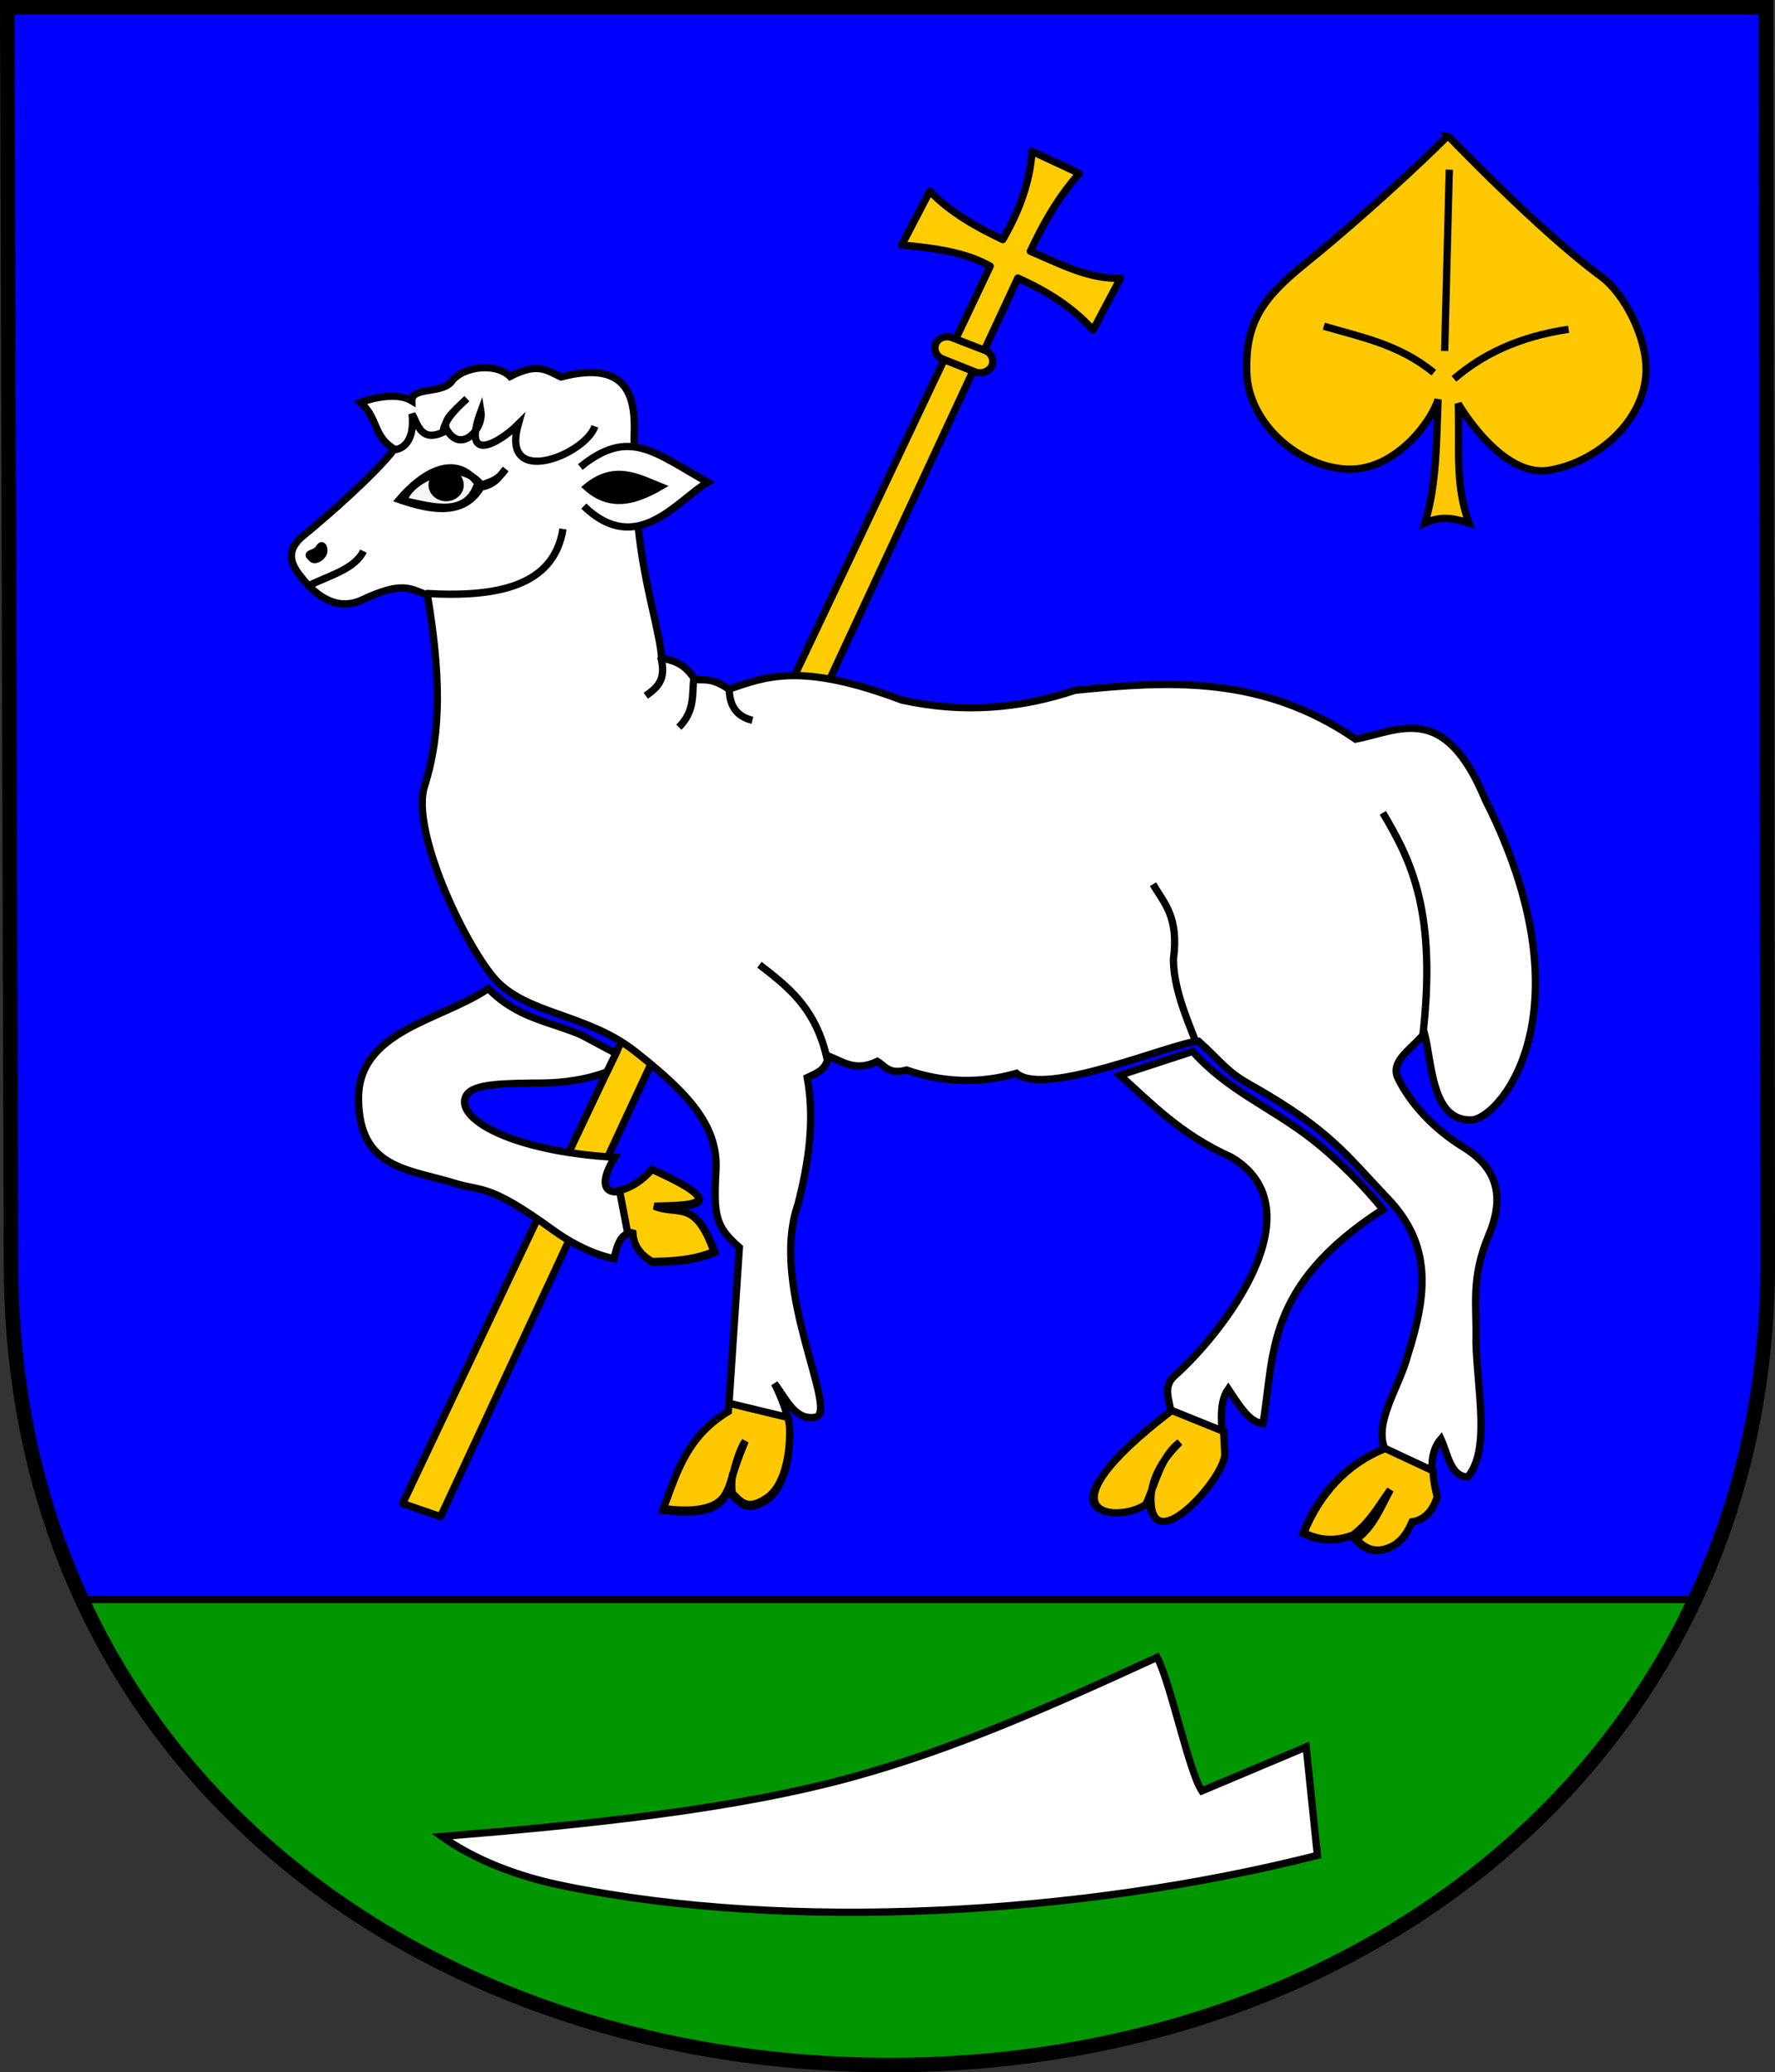
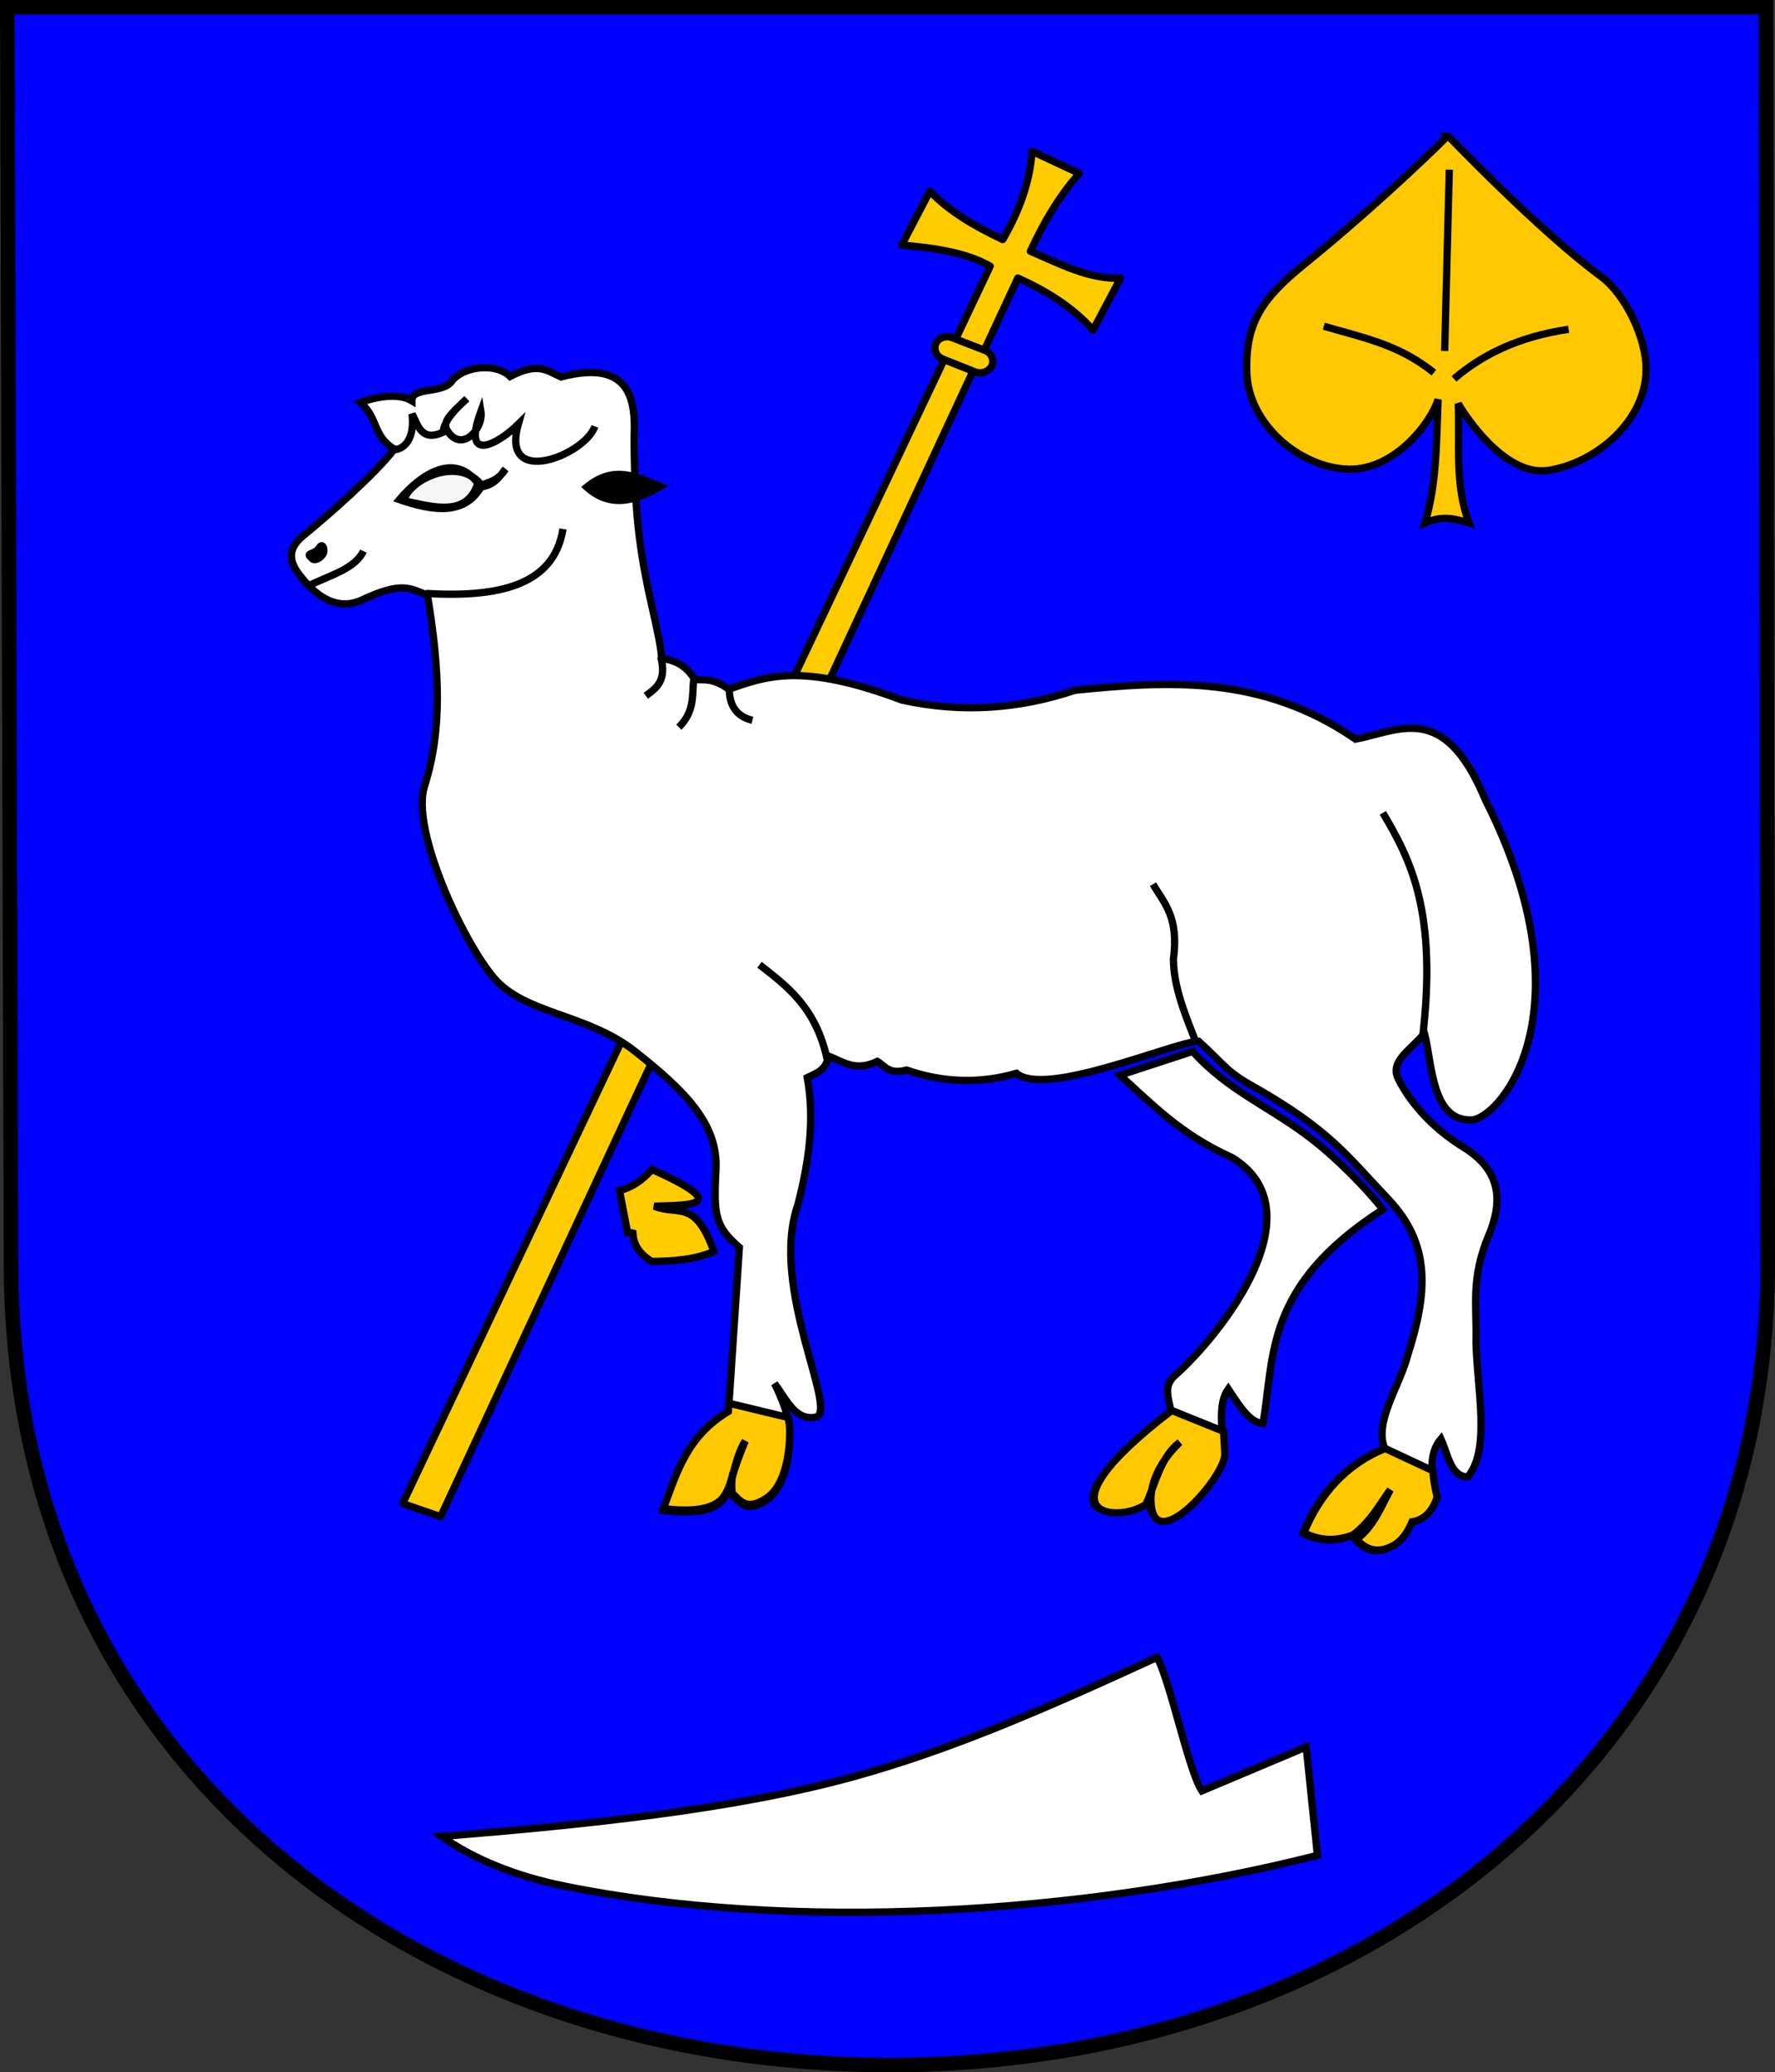
<svg xmlns="http://www.w3.org/2000/svg" xmlns:ns1="http://www.inkscape.org/namespaces/inkscape" xmlns:ns2="http://sodipodi.sourceforge.net/DTD/sodipodi-0.dtd" width="732.455" height="854.754" id="svg2" ns1:label="Pozadí" ns2:version="0.32" ns1:version="0.45.1" version="1.0" ns2:docbase="H:\Heraldika\Obecní\_Export\CH" ns2:docname="Perálec_CoA_CZ.svg" ns1:output_extension="org.inkscape.output.svg.inkscape">
  <rect width="100%" height="100%" fill="#333333" stroke="none" />
  <defs id="defs2200" />
  <ns2:namedview id="base" pagecolor="#ffffff" bordercolor="#666666" borderopacity="1.0" ns1:pageopacity="0.0" ns1:pageshadow="2" ns1:zoom="0.35" ns1:cx="375" ns1:cy="520" ns1:document-units="px" ns1:current-layer="svg2" ns1:window-width="757" ns1:window-height="579" ns1:window-x="22" ns1:window-y="22" />
  <path d="M 3,3 L 4.538,520.824 C 4.538,728.442 173.465,851.754 367.128,851.754 C 567.104,851.754 729.455,719.755 729.455,520.824 L 728.735,3 L 3,3 z " style="fill:#0000ff;fill-opacity:1;stroke:#000000;stroke-width:3;stroke-miterlimit:4;stroke-dasharray:none;stroke-opacity:1;display:inline" id="path5010" />
  <path id="path3908" d="M 389.625,148.281 L 166.156,620.156 L 181.812,625.562 L 401.5,153.031 L 389.625,148.281 z " style="fill:#ffcc00;fill-rule:evenodd;stroke:#000000;stroke-width:3;stroke-linecap:round;stroke-linejoin:round;stroke-miterlimit:4;stroke-dasharray:none" />
  <path style="fill:#ffffff;fill-opacity:1;fill-rule:evenodd;stroke:#000000;stroke-width:3;stroke-linecap:butt;stroke-linejoin:miter;stroke-miterlimit:4;stroke-dasharray:none;stroke-opacity:1" d="M 199.557,151.667 C 194.209,151.814 188.805,153.956 186.389,157.295 C 182.581,162.556 169.874,159.388 169.964,165.331 C 165.058,162.349 156.834,163.111 148.761,166.003 C 156.195,172.514 153.793,179.917 162.743,185.259 C 154.85,195.551 134.656,213.246 125.293,220.834 C 118.795,226.099 118.768,231.363 124.16,237.824 C 131.41,247.189 140.063,251.799 149.434,247.417 C 165.919,239.707 169.211,242.689 176.407,245.505 C 181.556,277.006 182.518,301.153 175.166,324.335 C 169.513,342.162 190.9,388.08 203.804,403.307 C 216.592,418.395 242.19,417.938 262.175,433.749 C 282.159,449.56 296.496,463.312 295.448,482.526 C 294.4,501.74 295.332,505.956 305.111,514.525 L 300.545,582.984 C 283.591,593.244 279.504,607.564 273.749,623.018 C 282.112,624.082 294.381,624.596 298.846,617.815 C 300.751,614.922 301.685,611.593 302.527,608.151 C 301.936,610.958 301.731,613.805 302.209,616.753 C 305.572,619.856 308.061,624.15 316.226,618.77 C 324.392,613.391 326.054,598.772 325.854,590.382 C 325.655,582.215 319.589,570.665 319.589,570.665 C 324.457,576.936 328.007,586.058 336.474,584.541 C 346.542,582.626 317.209,531.246 329.252,496.827 C 333.736,479.374 336.301,461.926 333.111,444.474 C 336.878,442.623 341.103,441.377 341.783,435.518 C 347.806,437.892 352.971,442.169 362.03,437.784 C 365.28,439.692 366.701,443.3 374.101,441.359 C 389.218,446.563 404.328,447.047 419.445,442.704 C 431.263,452.843 484.486,429.831 494.593,429.465 C 504.701,438.593 506.132,442.149 517.319,448.191 C 548.666,466.117 555.111,475.843 572.892,494.597 C 590.645,513.319 589.122,533.304 580.963,558.772 C 577.513,572.069 566.827,586.514 571.441,597.567 C 555.478,603.825 544.084,616.473 537.672,632.434 C 543.603,635.404 550.172,636.244 557.919,633.319 C 565.238,627.775 568.631,621.022 573.317,614.664 C 569.314,622.028 566.466,629.81 559.371,635.124 C 562.443,638.474 566.06,640.433 570.946,639.159 C 577.213,637.448 580.091,632.953 582.308,627.903 C 587.381,627.084 590.755,623.555 592.644,617.673 C 590.219,607.839 589.774,599.132 594.591,593.497 C 597.535,599.837 598.543,609.045 605.67,609.178 C 615.142,597.778 609.556,573.543 609.068,553.675 C 609.481,538.488 606.738,527.569 614.378,509.357 C 622.019,491.146 615.702,480.438 603.759,473.11 C 591.816,465.783 581.893,455.215 576.751,444.474 C 573.655,437.3 582.865,432.563 587.795,426.103 C 591.057,438.651 590.677,462.843 607.617,461.925 C 620.808,459.945 655.793,414.663 612.927,329.928 C 595.977,288.99 577.548,301.425 559.371,304.867 C 520.774,278.351 482.183,280.826 443.586,284.726 C 421.003,292.282 397.344,294.324 372.189,288.761 C 330.564,273.099 316.104,279.036 300.758,284.266 C 293.721,279.402 290.82,280.688 286.776,280.266 C 284.061,276.246 280.794,272.628 273.027,271.537 C 272.648,266.289 271.395,261.105 270.316,255.948 C 264.112,228.923 261.891,214.779 261.644,180.551 C 262.411,165.346 260.387,147.918 231.485,155.49 C 225.566,152.782 222.041,149.286 210.494,155.278 C 207.821,152.652 203.716,151.553 199.557,151.667 z " id="path4035" />
  <path style="fill:#ffc800;fill-opacity:1;fill-rule:evenodd;stroke:#000000;stroke-width:3;stroke-linecap:butt;stroke-linejoin:miter;stroke-miterlimit:4;stroke-dasharray:none;stroke-opacity:1" d="M 300.772,578.778 L 300.545,582.184 C 283.591,592.445 279.504,606.764 273.749,622.219 C 282.112,623.282 294.381,623.797 298.846,617.015 C 300.751,614.122 301.685,610.793 302.527,607.352 C 301.936,610.158 301.731,613.005 302.209,615.953 C 305.572,619.057 308.061,623.35 316.226,617.971 C 324.392,612.592 326.054,597.973 325.854,589.582 C 325.816,588.029 325.566,586.353 325.186,584.658 L 300.772,578.778 z " id="path4026" ns2:nodetypes="cccsccsscc" />
  <path style="fill:#ffffff;fill-opacity:1;fill-rule:evenodd;stroke:#000000;stroke-width:3;stroke-linecap:butt;stroke-linejoin:miter;stroke-miterlimit:4;stroke-dasharray:none;stroke-opacity:1" d="M 307.519,594.382 C 305.842,598.354 303.341,604.929 302.253,608.98 C 303.232,604.909 304.983,598.131 307.519,594.382 z " id="path3981" />
  <path id="path3927" d="M 425.868,62.409 C 425.061,74.95 420.627,87.037 413.796,98.825 C 402.892,93.615 392.354,87.797 383.687,78.859 L 372.101,101.075 C 385.691,102.276 398.742,104.124 408.608,109.794 L 390.358,148.356 L 402.202,152.95 L 420.014,114.669 C 431.143,119.712 442.06,126.099 451.06,136.109 L 462.364,114.741 C 449.435,115.289 437.383,108.824 425.171,103.637 C 430.605,91.956 436.942,80.95 445.381,71.521 L 425.868,62.409 z " style="fill:#ffcc00;fill-rule:evenodd;stroke:#000000;stroke-width:3;stroke-linecap:round;stroke-linejoin:round;stroke-miterlimit:4;stroke-dasharray:none" ns2:nodetypes="ccccccccccccc" />
  <path id="path3419" style="fill:none;fill-rule:evenodd;stroke:#000000;stroke-width:3;stroke-linecap:butt;stroke-linejoin:miter;stroke-miterlimit:4;stroke-dasharray:none;stroke-opacity:1" d="M 587.002,428.297 C 593.13,376.331 582.343,354.958 570.626,335.268" />
  <path id="path3421" style="fill:none;fill-rule:evenodd;stroke:#000000;stroke-width:3;stroke-linecap:butt;stroke-linejoin:miter;stroke-miterlimit:4;stroke-dasharray:none;stroke-opacity:1" d="M 493.527,429.879 C 489.012,418.469 484.306,407.059 484.211,395.65 C 486.551,378.169 480.357,372.561 475.787,364.695" />
  <path id="path3423" style="fill:none;fill-rule:evenodd;stroke:#000000;stroke-width:3;stroke-linecap:butt;stroke-linejoin:miter;stroke-miterlimit:4;stroke-dasharray:none;stroke-opacity:1" d="M 341.374,437.157 C 336.821,415.779 325.043,406.967 313.4,397.92" />
  <path id="path3425" style="fill:#ffffff;fill-opacity:1;fill-rule:evenodd;stroke:#000000;stroke-width:3;stroke-linecap:butt;stroke-linejoin:miter;stroke-miterlimit:4;stroke-dasharray:none;stroke-opacity:1" d="M 570.626,498.86 C 562.968,489.154 551.251,477.592 541.785,470.207 C 524.158,456.455 506.921,450.18 492.162,433.676 L 462.141,443.485 C 475.472,455.396 487.077,467.84 508.196,477.343 C 544.212,498.857 504.724,549.849 484.316,567.841 C 479.847,572.319 482.537,577.428 483.292,582.713 C 425.57,626.733 460.495,627.368 472.034,619.419 C 476.197,610.463 478.165,599.698 486.022,593.788 C 473.89,605.625 473.643,615.877 474.381,620.676 C 477.238,639.238 504.604,608.006 504.614,598.693 C 504.624,589.379 502.328,579.279 506.832,572.904 C 512.176,580.962 515.815,586.665 521.16,587.143 C 525.984,559.125 521.617,530.422 570.626,498.86 z " />
-   <path id="path3427" style="fill:#ffffff;fill-opacity:1;fill-rule:evenodd;stroke:#000000;stroke-width:3;stroke-linecap:butt;stroke-linejoin:miter;stroke-miterlimit:4;stroke-dasharray:none;stroke-opacity:1" d="M 201.503,407.729 C 182.262,420.954 147.507,424.924 147.943,453.611 C 148.379,482.298 168.619,482.125 187.857,488.102 C 199.029,491.573 201.543,487.983 228.042,507.231 C 242.17,517.493 253.358,519.111 253.358,519.111 C 254.782,513.013 256.54,507.61 261.545,508.986 C 261.851,513.245 263.654,517.274 269.392,520.693 C 278.26,520.583 287.008,520.022 294.978,516.58 C 287.15,494.646 280.225,501.985 270.415,497.911 C 285.105,497.411 303.186,497.94 269.392,482.722 C 260.246,493.961 241.592,496.919 253.699,477.343 C 210.666,474.848 187.515,461.207 192.298,452.033 C 195.026,446.798 208.112,446.884 224.702,446.7 C 232.819,446.612 242.715,445.125 250.449,442.112 L 254.165,434.497 L 239.934,426.914 C 227.14,421.336 213.481,420.121 201.503,407.729 z " ns2:nodetypes="cssscccccccsccccc" />
  <path id="path2336" style="fill:#ffcc00;fill-opacity:1;fill-rule:evenodd;stroke:#000000;stroke-width:3;stroke-linecap:round;stroke-linejoin:round;stroke-miterlimit:4;stroke-dasharray:none" d="M 392.929,139.295 L 406.513,144.545 C 409.154,145.595 410.286,148.394 409.343,150.844 C 408.022,153.294 405.192,154.344 402.551,153.469 L 388.967,148.044 C 386.326,146.994 385.194,144.195 386.138,141.745 C 387.27,139.295 390.288,138.245 392.929,139.295 z " />
-   <path style="fill:#009600;fill-opacity:1;fill-rule:nonzero;stroke:#000000;stroke-width:3;stroke-linecap:round;stroke-linejoin:miter;stroke-miterlimit:4;stroke-dasharray:none;stroke-dashoffset:0;stroke-opacity:1" d="M 33.812,659.75 C 90.308,782.249 221.732,851.75 367.125,851.75 C 515.741,851.75 643.576,778.848 699.438,659.75 L 33.812,659.75 z " id="rect2576" />
  <path id="path3551" style="fill:none;fill-opacity:1;stroke:#000000;stroke-width:6;stroke-miterlimit:4;stroke-dasharray:none;stroke-opacity:1;display:inline" d="M 3,3 L 4.538,520.824 C 4.538,728.442 173.465,851.754 367.128,851.754 C 567.104,851.754 729.455,719.755 729.455,520.824 L 728.735,3 L 3,3 z " />
  <path id="path3424" style="fill:#ffffff;fill-rule:evenodd;stroke:#000000;stroke-width:3;stroke-linecap:butt;stroke-linejoin:miter;stroke-miterlimit:10;stroke-dasharray:none;stroke-opacity:1;display:inline" d="M 182.313,757.484 C 242.217,752.581 303.347,746.355 352.37,732.809 C 393.248,721.513 431.932,704.537 477.474,683.611 C 482.848,693.214 490.509,730.578 495.952,738.683 L 538.991,720.558 L 543.632,765.274 C 446.09,790.038 325.311,796.752 233.045,777.948 C 213.022,773.934 195.599,766.906 182.313,757.484 L 182.313,757.484 z " ns2:nodetypes="csccccccc" />
  <g id="g3173" transform="matrix(1.79,0,0,1.79,346.82,19.467)" style="stroke:#000000;stroke-width:1.676;stroke-miterlimit:4;stroke-dasharray:none;stroke-opacity:1">
    <path ns2:nodetypes="csssccccsssc" id="path2193" d="M 140,20.357 C 140,20.357 161.05,42.365 175.357,52.857 C 180.714,56.786 185.893,66.875 185.714,74.643 C 185.448,86.206 174.196,95.804 163.214,97.5 C 152.232,99.196 142.411,82.143 142.411,82.143 C 142.831,91.67 141.519,100.752 144.911,109.643 C 141.839,108.679 138.736,107.809 134.732,109.643 C 137.503,100.612 137.371,90.839 137.768,81.161 C 136.155,86.42 127.811,97.541 117.054,97.232 C 105.837,96.91 93.947,86.74 93.661,74.821 C 93.393,63.661 96.968,58.093 106.964,50 C 124.391,35.891 140.253,20.357 140,20.357 z " style="fill:#ffc800;fill-opacity:1;fill-rule:evenodd;stroke:#000000;stroke-width:1.676;stroke-linecap:butt;stroke-linejoin:miter;stroke-miterlimit:4;stroke-dasharray:none;stroke-opacity:1" />
    <path ns2:nodetypes="cc" id="path2195" d="M 141.429,76.429 C 147.878,70.902 156.18,66.724 167.857,65" style="fill:none;fill-opacity:0.75;fill-rule:evenodd;stroke:#000000;stroke-width:1.676;stroke-linecap:butt;stroke-linejoin:miter;stroke-miterlimit:4;stroke-dasharray:none;stroke-opacity:1" />
    <path ns2:nodetypes="cc" id="path2197" d="M 136.786,75 C 128.671,68.388 119.995,66.834 111.429,64.286" style="fill:none;fill-opacity:0.75;fill-rule:evenodd;stroke:#000000;stroke-width:1.676;stroke-linecap:butt;stroke-linejoin:miter;stroke-miterlimit:4;stroke-dasharray:none;stroke-opacity:1" />
    <path id="path2199" d="M 139.286,70 L 140.357,28.214" style="fill:none;fill-opacity:0.75;fill-rule:evenodd;stroke:#000000;stroke-width:1.676;stroke-linecap:butt;stroke-linejoin:miter;stroke-miterlimit:4;stroke-dasharray:none;stroke-opacity:1" />
  </g>
  <path d="M 197.378,198.601 C 193.159,213.776 178.333,208.974 166.628,206.501 C 168.731,198.1 187.517,188.818 197.378,198.601 z " style="fill:#f7f6f6;fill-rule:evenodd;stroke:#000000;stroke-width:3;stroke-miterlimit:4;stroke-dasharray:none;stroke-opacity:1" id="path3952" />
-   <path d="M 178.328,200.091 C 178.328,202.866 180.892,205.244 184.098,205.244 C 187.303,205.244 189.868,202.866 189.868,200.091 C 189.868,197.118 187.303,194.739 184.098,194.739 C 180.892,194.739 178.328,197.118 178.328,200.091 z " style="fill:#000000;fill-rule:evenodd;stroke:#000000;stroke-width:3;stroke-miterlimit:4;stroke-dasharray:none;stroke-opacity:1" id="path3956" />
  <path d="M 175.681,244.768 C 205.65,246.551 228.592,241.591 232.312,218.188" style="fill:none;fill-rule:evenodd;stroke:#000000;stroke-width:3;stroke-linecap:butt;stroke-linejoin:miter;stroke-miterlimit:4;stroke-dasharray:none;stroke-opacity:1" id="path3958" />
  <path d="M 272.624,270.837 C 275.295,280.592 270.922,283.814 266.483,286.975" style="fill:none;fill-rule:evenodd;stroke:#000000;stroke-width:3;stroke-linecap:butt;stroke-linejoin:miter;stroke-miterlimit:4;stroke-dasharray:none;stroke-opacity:1" id="path3960" />
  <path d="M 286.27,280.013 C 285.539,286.658 286.82,293.303 280.129,299.948" style="fill:none;fill-rule:evenodd;stroke:#000000;stroke-width:3;stroke-linecap:butt;stroke-linejoin:miter;stroke-miterlimit:4;stroke-dasharray:none;stroke-opacity:1" id="path3962" />
  <path d="M 300.939,284.76 C 301.195,292.043 304.784,295.718 310.491,297.101" style="fill:none;fill-rule:evenodd;stroke:#000000;stroke-width:3;stroke-linecap:butt;stroke-linejoin:miter;stroke-miterlimit:4;stroke-dasharray:none;stroke-opacity:1" id="path3964" />
-   <path d="M 240.901,208.745 C 262.83,229.917 279.383,206.35 292.042,198.9 C 270.212,186.803 259.752,176.092 239.454,192.635" style="fill:#ffffff;fill-opacity:1;fill-rule:evenodd;stroke:#000000;stroke-width:3;stroke-linecap:butt;stroke-linejoin:miter;stroke-miterlimit:4;stroke-dasharray:none;stroke-opacity:1" id="path3966" />
  <path d="M 272.502,200.69 C 262.928,196.804 253.545,191.552 242.108,200.914 C 251.857,209.706 262.115,206.689 272.502,200.69 z " style="fill:#000000;fill-opacity:1;fill-rule:evenodd;stroke:#000000;stroke-width:3;stroke-linecap:butt;stroke-linejoin:miter;stroke-miterlimit:4;stroke-dasharray:none;stroke-opacity:1" id="path3968" />
  <path d="M 245.485,175.854 C 241.401,187.707 206.306,201.642 213.884,174.959 C 206.111,182.684 190.169,192.005 198.445,169.589 C 199.647,176.893 190.358,187.14 184.475,177.438 C 182.282,173.822 186.546,170.232 192.656,164.443 C 188.09,168.675 183.56,172.918 182.765,178.316 C 173.655,182.441 172.464,175.055 170.022,170.746 C 171.122,180.13 167.554,185.038 162.867,185.475" style="fill:none;fill-rule:evenodd;stroke:#000000;stroke-width:3;stroke-linecap:butt;stroke-linejoin:miter;stroke-miterlimit:4;stroke-dasharray:none;stroke-opacity:1" id="path3970" />
  <path d="M 149.958,227.316 C 146.441,234.714 136.014,237.305 127.765,241.412" style="fill:none;fill-rule:evenodd;stroke:#000000;stroke-width:3;stroke-linecap:butt;stroke-linejoin:miter;stroke-miterlimit:4;stroke-dasharray:none;stroke-opacity:1" id="path3972" />
  <path d="M 208.577,193.53 C 205.129,198.831 201.349,198.687 197.963,200.466 C 188.188,185.605 173.562,195.701 164.794,206.06 C 178.633,210.855 191.595,212.622 198.445,200.914 C 205.011,199.787 206.726,195.44 208.577,193.53 z " style="fill:none;fill-rule:evenodd;stroke:#000000;stroke-width:3;stroke-linecap:butt;stroke-linejoin:miter;stroke-miterlimit:4;stroke-dasharray:none;stroke-opacity:1" id="path3974" />
  <path d="M 131.987,225.638 C 133.181,223.811 134.308,226.953 133.193,228.659 C 132.077,230.365 129.655,231.574 128.609,230.225 C 127.99,229.426 126.825,228.915 128.368,228.323 C 130.387,227.548 131.067,227.045 131.987,225.638 z " style="fill:#000000;fill-opacity:1;fill-rule:evenodd;stroke:#000000;stroke-width:3;stroke-linecap:butt;stroke-linejoin:miter;stroke-miterlimit:4;stroke-dasharray:none;stroke-opacity:1" id="path3976" />
  <path style="fill:#ffc800;fill-opacity:1;fill-rule:evenodd;stroke:#000000;stroke-width:3;stroke-linecap:butt;stroke-linejoin:miter;stroke-miterlimit:4;stroke-dasharray:none;stroke-opacity:1" d="M 571.617,597.456 C 555.771,603.743 544.453,616.348 538.072,632.234 C 544.003,635.204 550.572,636.044 558.319,633.119 C 565.638,627.576 569.03,620.822 573.717,614.464 C 569.714,621.828 566.866,629.61 559.77,634.924 C 562.843,638.274 566.46,640.233 571.345,638.959 C 577.612,637.248 580.491,632.754 582.708,627.703 C 587.781,626.884 591.155,623.355 593.044,617.473 C 592.104,613.662 591.462,610.02 591.308,606.661 L 571.617,597.456 z " id="path4007" />
  <path style="fill:#ffc800;fill-opacity:1;fill-rule:evenodd;stroke:#000000;stroke-width:3;stroke-linecap:butt;stroke-linejoin:miter;stroke-miterlimit:4;stroke-dasharray:none;stroke-opacity:1" d="M 483.532,581.767 C 425.999,625.684 461.304,628.461 472.834,620.518 C 476.996,611.562 478.965,600.797 486.821,594.887 C 474.689,606.724 474.442,616.976 475.181,621.776 C 478.037,640.337 505.404,609.105 505.414,599.792 L 504.918,590.403 L 483.532,581.767 z " id="path4015" ns2:nodetypes="cccsccc" />
  <path style="fill:#ffcc00;fill-opacity:1;fill-rule:evenodd;stroke:#000000;stroke-width:3;stroke-linecap:butt;stroke-linejoin:miter;stroke-miterlimit:4;stroke-dasharray:none;stroke-opacity:1" d="M 258.986,508.42 C 259.631,508.32 260.347,508.366 261.146,508.586 C 261.451,512.846 263.254,516.874 268.992,520.294 C 277.861,520.184 286.608,519.623 294.578,516.18 C 286.751,494.247 279.825,501.585 270.016,497.511 C 284.705,497.011 302.786,497.54 268.992,482.323 C 265.328,486.825 260.138,489.998 256.011,490.926 L 255.632,490.994 L 258.986,508.42 z " id="path4037" />
</svg>